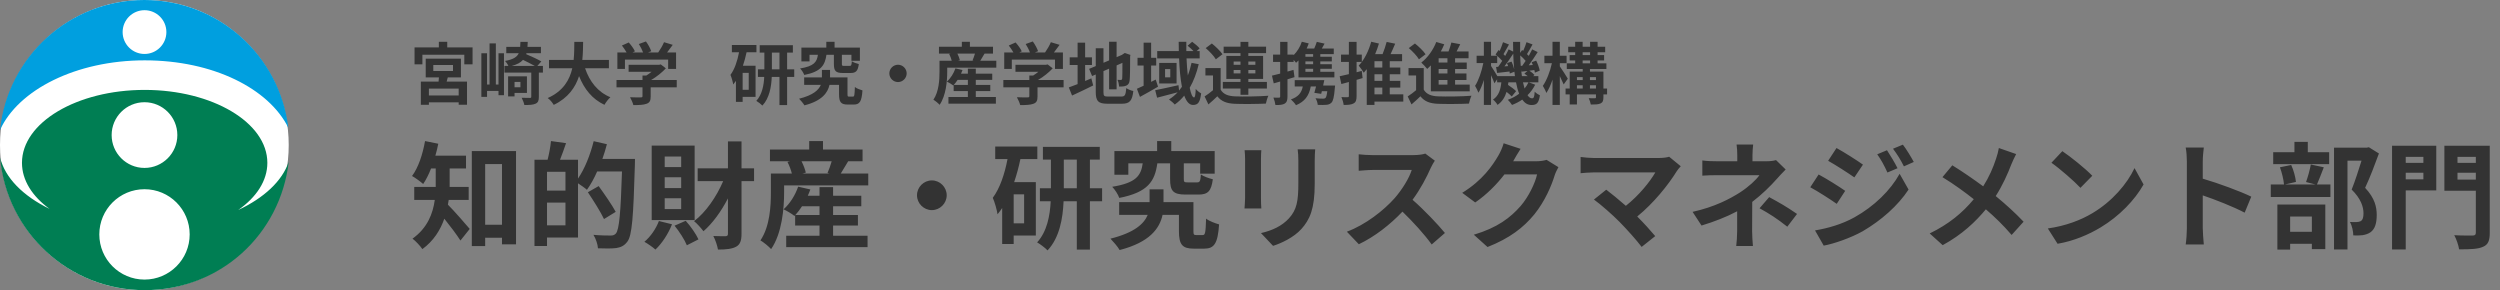
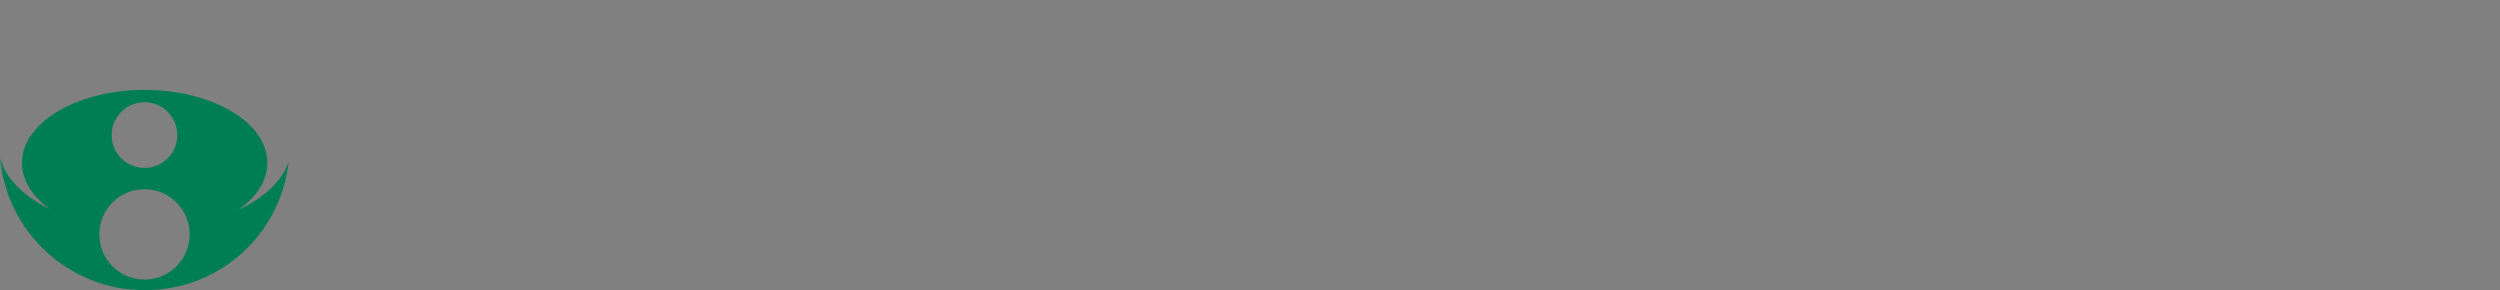
<svg xmlns="http://www.w3.org/2000/svg" width="517" height="60" viewBox="0 0 517 60" fill="none">
  <rect x="0" y="0" width="517" height="60" fill="#808080" stroke="none" />
  <g clip-path="url(#clip0_51_2381)">
-     <path d="M29.853 60C46.341 60 59.706 46.569 59.706 30C59.706 13.431 46.341 0 29.853 0C13.366 0 0 13.431 0 30C0 46.569 13.366 60 29.853 60Z" fill="white" />
-     <path d="M29.84 0C14.323 0 1.556 11.784 0 26.888C3.788 18.561 15.752 12.48 29.925 12.48C44.097 12.48 55.601 18.329 59.621 26.407C57.85 11.534 45.193 0 29.84 0ZM29.884 11.159C27.386 11.159 25.359 9.132 25.359 6.634C25.359 4.136 27.386 2.109 29.884 2.109C32.382 2.109 34.409 4.136 34.409 6.634C34.409 9.132 32.382 11.159 29.884 11.159Z" fill="#009FDF" />
    <path d="M49.275 43.419C53.025 40.792 55.288 37.389 55.288 33.673C55.288 25.346 43.927 18.593 29.915 18.593C15.903 18.593 4.543 25.346 4.543 33.673C4.543 37.287 6.682 40.6 10.245 43.197C4.788 40.536 1.031 36.792 0.018 32.557C1.314 47.927 14.2 60.001 29.908 60.001C45.617 60.001 57.997 48.395 59.707 33.455C58.369 37.441 54.585 40.935 49.275 43.423V43.419ZM29.881 21.139C33.635 21.139 36.675 24.183 36.675 27.933C36.675 31.683 33.632 34.727 29.881 34.727C26.131 34.727 23.087 31.683 23.087 27.933C23.087 24.183 26.131 21.139 29.881 21.139ZM29.881 57.817C24.721 57.817 20.537 53.633 20.537 48.473C20.537 43.313 24.721 39.13 29.881 39.13C35.041 39.13 39.225 43.313 39.225 48.473C39.225 53.633 35.041 57.817 29.881 57.817Z" fill="#007E53" />
  </g>
-   <path d="M94.856 19.744V18.316H88.697V19.744H94.856ZM89.606 13.444V14.676H93.68V13.444H89.606ZM92.603 16.006L92.365 16.874H96.579V21.662H94.856V21.158H88.697V21.676H87.031V16.874H90.698C90.727 16.594 90.754 16.286 90.769 16.006H88.038V12.128H95.319V16.006H92.603ZM92.49 9.804H97.727V13.304H96.019V11.316H87.353V13.304H85.728V9.804H90.754V8.642H92.49V9.804ZM103.089 17.476V11.022H104.223V19.688H103.089V18.806H100.723V20.038H99.546V11.022H100.723V17.476H101.241V8.978H102.543V17.476H103.089ZM107.625 16.944H106.407V18.05H107.625V16.944ZM108.969 19.212H106.407V19.94H105.077V15.782H108.969V19.212ZM105.805 13.64H110.607C109.949 13.276 109.011 12.8 108.157 12.38C107.667 12.94 106.925 13.346 105.805 13.64ZM112.273 13.64V15.012H111.433V20.038C111.433 20.808 111.279 21.214 110.733 21.452C110.201 21.69 109.459 21.718 108.437 21.718C108.367 21.284 108.087 20.64 107.877 20.22C108.605 20.248 109.347 20.248 109.585 20.248C109.795 20.248 109.865 20.192 109.865 20.01V15.012H104.321V13.64H105.133C104.993 13.29 104.685 12.842 104.447 12.604C106.113 12.296 106.897 11.82 107.275 11.008H104.699V9.692H107.569C107.597 9.384 107.611 9.034 107.625 8.656H109.137C109.123 9.02 109.109 9.37 109.081 9.692H111.867V11.008H108.871L108.815 11.204C109.865 11.652 111.223 12.268 111.951 12.702L111.111 13.64H112.273ZM125.923 14.116H120.995C121.919 16.846 123.613 19.044 126.231 20.108C125.811 20.458 125.265 21.2 124.999 21.676C122.465 20.486 120.841 18.442 119.749 15.74C118.993 18.078 117.481 20.262 114.513 21.69C114.247 21.228 113.757 20.626 113.267 20.276C116.473 18.848 117.803 16.524 118.349 14.116H113.533V12.394H118.629C118.769 11.078 118.755 9.804 118.769 8.656H120.589C120.575 9.804 120.561 11.092 120.421 12.394H125.923V14.116ZM129.241 12.324V14.256H127.673V10.854H129.577C129.325 10.392 128.947 9.846 128.611 9.412L130.025 8.782C130.515 9.328 131.075 10.07 131.299 10.616L130.795 10.854H132.993C132.797 10.308 132.447 9.636 132.111 9.104L133.581 8.572C134.029 9.174 134.491 10.028 134.673 10.588L134.001 10.854H136.115C136.577 10.196 137.053 9.384 137.319 8.726L139.125 9.272C138.747 9.804 138.327 10.364 137.949 10.854H139.811V14.256H138.173V12.324H129.241ZM139.951 16.538V18.064H134.561V19.926C134.561 20.794 134.379 21.228 133.693 21.466C133.035 21.704 132.167 21.732 130.977 21.732C130.865 21.256 130.543 20.556 130.291 20.108C131.187 20.15 132.223 20.15 132.503 20.136C132.797 20.136 132.867 20.08 132.867 19.884V18.064H127.491V16.538H132.867V15.614H133.665C134.029 15.39 134.407 15.124 134.743 14.844H129.997V13.402H136.283L136.647 13.318L137.697 14.13C136.899 14.984 135.807 15.88 134.659 16.538H139.951Z" fill="#333333" />
-   <path d="M154.837 18.568V15.068H153.577V18.568H154.837ZM156.433 10.812H154.389C154.193 11.75 153.941 12.702 153.633 13.598H156.251V20.038H153.577V21.06H152.191V16.72C152.009 16.986 151.827 17.238 151.631 17.476C151.575 17.028 151.281 15.964 151.057 15.488C151.911 14.34 152.485 12.646 152.835 10.812H151.351V9.3H156.433V10.812ZM159.625 14.34H161.193V10.882H159.625V14.34ZM164.245 14.34V15.908H162.775V21.732H161.193V15.908H159.597C159.513 17.966 159.107 20.304 157.665 21.83C157.385 21.536 156.783 21.074 156.405 20.864C157.609 19.562 157.959 17.616 158.043 15.908H156.741V14.34H158.071V10.882H157.105V9.342H163.965V10.882H162.775V14.34H164.245ZM172.449 11.33H170.909C170.601 13.486 169.803 14.816 166.317 15.502C166.177 15.082 165.771 14.466 165.463 14.158C168.361 13.682 168.935 12.814 169.145 11.33H167.409V12.702H165.729V9.846H170.881V8.642H172.589V9.846H177.825V12.576H176.075V11.33H174.101V13.206C174.101 13.584 174.157 13.626 174.577 13.626H175.697C176.033 13.626 176.103 13.5 176.159 12.674C176.467 12.898 177.153 13.15 177.601 13.248C177.419 14.704 176.985 15.096 175.879 15.096H174.311C172.785 15.096 172.449 14.634 172.449 13.234V11.33ZM175.613 19.982H176.383C176.677 19.982 176.733 19.744 176.789 17.994C177.125 18.288 177.909 18.568 178.357 18.694C178.203 21.004 177.769 21.62 176.565 21.62H175.305C173.933 21.62 173.513 21.144 173.513 19.506V17.546H171.539C171.189 19.17 169.999 20.85 166.359 21.788C166.121 21.368 165.603 20.78 165.253 20.416C168.165 19.688 169.313 18.61 169.747 17.546H166.303V16.006H169.971V14.466H171.651V16.006H175.263V19.492C175.263 19.926 175.319 19.982 175.613 19.982ZM185.707 13.388C186.687 13.388 187.499 14.2 187.499 15.18C187.499 16.16 186.687 16.972 185.707 16.972C184.727 16.972 183.915 16.16 183.915 15.18C183.915 14.2 184.727 13.388 185.707 13.388ZM197.243 17.56H200.155V16.51H198.041C197.789 16.902 197.509 17.266 197.243 17.56ZM201.793 18.834V20.066H205.951V21.438H196.137V20.066H200.155V18.834H197.215V17.588L197.131 17.672C196.823 17.42 196.193 17.042 195.815 16.874C196.585 16.202 197.229 15.166 197.579 14.144L199.049 14.48C198.965 14.732 198.853 14.984 198.741 15.236H200.155V14.2H201.793V15.236H205.195V16.51H201.793V17.56H204.789V18.834H201.793ZM201.625 11.078H197.985C198.223 11.54 198.419 12.072 198.503 12.45L198.083 12.562H201.373L201.121 12.492C201.303 12.086 201.485 11.554 201.625 11.078ZM202.717 12.562H206.035V13.99H195.885V14.83C195.885 16.79 195.633 19.758 194.317 21.676C194.065 21.382 193.365 20.808 193.029 20.626C194.177 18.918 194.289 16.482 194.289 14.816V12.562H196.823C196.711 12.128 196.515 11.596 196.291 11.162L196.599 11.078H194.177V9.664H198.909V8.642H200.575V9.664H205.349V11.078H203.613C203.291 11.61 202.983 12.142 202.717 12.562ZM209.241 12.324V14.256H207.673V10.854H209.577C209.325 10.392 208.947 9.846 208.611 9.412L210.025 8.782C210.515 9.328 211.075 10.07 211.299 10.616L210.795 10.854H212.993C212.797 10.308 212.447 9.636 212.111 9.104L213.581 8.572C214.029 9.174 214.491 10.028 214.673 10.588L214.001 10.854H216.115C216.577 10.196 217.053 9.384 217.319 8.726L219.125 9.272C218.747 9.804 218.327 10.364 217.949 10.854H219.811V14.256H218.173V12.324H209.241ZM219.951 16.538V18.064H214.561V19.926C214.561 20.794 214.379 21.228 213.693 21.466C213.035 21.704 212.167 21.732 210.977 21.732C210.865 21.256 210.543 20.556 210.291 20.108C211.187 20.15 212.223 20.15 212.503 20.136C212.797 20.136 212.867 20.08 212.867 19.884V18.064H207.491V16.538H212.867V15.614H213.665C214.029 15.39 214.407 15.124 214.743 14.844H209.997V13.402H216.283L216.647 13.318L217.697 14.13C216.899 14.984 215.807 15.88 214.659 16.538H219.951ZM224.403 13.444V16.748C224.837 16.566 225.271 16.384 225.691 16.202L226.069 17.672C224.585 18.414 222.989 19.17 221.701 19.758L221.029 18.078C221.533 17.896 222.149 17.658 222.849 17.392V13.444H221.211V11.862H222.849V8.824H224.403V11.862H225.817V13.444H224.403ZM229.177 19.968H231.879C232.649 19.968 232.789 19.646 232.915 18.218C233.265 18.47 233.909 18.736 234.371 18.82C234.147 20.78 233.657 21.452 232.019 21.452H229.037C227.147 21.452 226.601 20.934 226.601 19.002V15.404L225.845 15.726L225.229 14.242L226.601 13.668V9.986H228.197V12.982L229.359 12.492V8.628H230.913V11.82L232.019 11.344L232.313 11.148L232.607 10.952L233.769 11.358L233.713 11.638C233.713 14.298 233.685 15.978 233.615 16.552C233.573 17.196 233.321 17.532 232.901 17.714C232.495 17.896 231.893 17.91 231.445 17.91C231.403 17.476 231.277 16.86 231.095 16.51C231.333 16.538 231.641 16.538 231.767 16.538C231.935 16.538 232.019 16.482 232.075 16.23C232.103 16.006 232.117 14.984 232.117 12.996L230.913 13.528V18.47H229.359V14.2L228.197 14.704V19.03C228.197 19.842 228.323 19.968 229.177 19.968ZM239.005 16.454L239.481 17.924C238.249 18.652 236.891 19.422 235.743 20.038L235.113 18.358C235.505 18.19 235.981 17.966 236.499 17.728V13.556H235.239V11.96H236.499V8.824H238.053V11.96H239.103V13.556H238.053V16.93L239.005 16.454ZM246.411 12.996L247.895 13.276C247.461 15.11 246.845 16.748 246.033 18.148C246.271 19.394 246.593 20.15 246.929 20.15C247.125 20.15 247.237 19.632 247.279 18.386C247.587 18.778 248.049 19.128 248.399 19.31C248.161 21.172 247.755 21.704 246.705 21.704C245.921 21.704 245.333 20.962 244.899 19.772C244.325 20.486 243.667 21.102 242.939 21.62C242.715 21.34 242.099 20.808 241.749 20.57C242.421 20.15 243.009 19.646 243.541 19.086C242.057 19.478 240.489 19.898 239.285 20.206L238.893 18.652C240.111 18.428 241.945 18.008 243.709 17.616L243.835 18.722C244.045 18.47 244.241 18.218 244.423 17.952C244.101 16.286 243.919 14.242 243.835 12.072H239.313V10.56H243.779C243.765 9.916 243.751 9.286 243.751 8.642H245.333C245.319 9.286 245.319 9.916 245.333 10.56H246.817C246.467 10.196 246.005 9.776 245.599 9.454L246.537 8.642C247.083 9.034 247.755 9.594 248.077 10L247.475 10.56H248.091V12.072H245.375C245.431 13.346 245.515 14.536 245.641 15.6C245.963 14.788 246.201 13.934 246.411 12.996ZM242.015 15.992V14.284H240.937V15.992H242.015ZM239.719 13.01H243.317V17.266H239.719V13.01ZM255.119 15.18H256.533V14.48H255.119V15.18ZM255.119 12.73V13.402H256.533V12.73H255.119ZM259.613 12.73H258.157V13.402H259.613V12.73ZM259.613 15.18V14.48H258.157V15.18H259.613ZM256.533 19.604V18.302H252.879V16.944H256.533V16.328H253.607V11.568H256.533V10.994H253.047V9.65H256.533V8.656H258.157V9.65H261.825V10.994H258.157V11.568H261.209V16.328H258.157V16.944H261.993V18.302H258.157V19.604H256.533ZM252.809 11.218L251.437 12.268C251.045 11.582 250.121 10.616 249.337 9.944L250.611 8.992C251.395 9.622 252.361 10.546 252.809 11.218ZM252.431 14.074V18.54C252.977 19.478 253.957 19.87 255.385 19.926C257.065 19.996 260.369 19.954 262.301 19.8C262.105 20.192 261.867 20.962 261.783 21.424C260.047 21.508 257.079 21.536 255.371 21.466C253.705 21.396 252.585 20.99 251.745 19.912C251.185 20.458 250.611 20.99 249.897 21.592L249.113 19.94C249.659 19.59 250.289 19.128 250.849 18.652V15.6H249.281V14.074H252.431ZM271.555 11.736V11.19H269.959V11.736H271.555ZM271.555 13.276V12.702H269.959V13.276H271.555ZM271.555 14.844V14.228H269.959V14.844H271.555ZM267.495 14.452L267.705 15.95C267.229 16.104 266.739 16.258 266.249 16.398V19.954C266.249 20.724 266.123 21.144 265.703 21.41C265.269 21.676 264.681 21.732 263.757 21.718C263.715 21.312 263.533 20.626 263.337 20.178C263.841 20.206 264.331 20.206 264.499 20.192C264.667 20.192 264.737 20.136 264.737 19.954V16.86C264.275 17 263.827 17.126 263.407 17.238L263.043 15.642C263.519 15.53 264.107 15.39 264.737 15.222V12.814H263.267V11.288H264.737V8.656H266.249V11.288H267.523V11.4C268.265 10.658 268.881 9.678 269.217 8.628L270.645 8.978C270.519 9.342 270.379 9.692 270.211 10.042H271.779C271.989 9.58 272.185 9.062 272.311 8.656L273.921 9.02C273.725 9.37 273.529 9.72 273.347 10.042H275.825V11.19H273.039V11.736H275.419V12.702H273.039V13.276H275.419V14.228H273.039V14.844H275.951V16.006H268.531V12.506C268.363 12.674 268.195 12.842 268.027 12.982C267.915 12.828 267.719 12.604 267.523 12.38V12.814H266.249V14.802L267.495 14.452ZM273.627 17.686H276.091C276.091 17.686 276.077 18.064 276.035 18.274C275.895 20.038 275.699 20.878 275.335 21.242C275.027 21.536 274.705 21.648 274.257 21.676C273.879 21.718 273.193 21.718 272.507 21.69C272.479 21.256 272.297 20.696 272.045 20.318C272.689 20.388 273.319 20.402 273.599 20.402C273.823 20.402 273.977 20.374 274.089 20.276C274.257 20.122 274.383 19.702 274.481 18.862H273.361C273.319 19.058 273.263 19.24 273.221 19.408L271.807 19.198C271.919 18.82 272.045 18.358 272.157 17.882H271.065C270.701 19.856 269.777 21.018 268.013 21.76C267.831 21.438 267.285 20.836 266.963 20.556C268.405 20.066 269.161 19.24 269.413 17.882H267.747V16.566H273.865C273.795 16.93 273.711 17.308 273.627 17.686ZM281.607 14.662L281.789 16.146C281.383 16.272 280.963 16.384 280.543 16.51V19.842C280.543 20.668 280.403 21.116 279.955 21.368C279.493 21.648 278.835 21.704 277.869 21.704C277.827 21.256 277.617 20.542 277.407 20.08C277.953 20.108 278.527 20.108 278.709 20.094C278.877 20.094 278.947 20.038 278.947 19.828V16.958L277.393 17.378L277.043 15.768C277.575 15.656 278.233 15.502 278.947 15.334V12.814H277.323V11.288H278.947V8.656H280.543V11.288H281.621V12.814H280.543V14.942L281.607 14.662ZM284.239 18.12V19.506H285.863V18.12H284.239ZM285.863 13.962V12.66H284.239V13.962H285.863ZM285.863 16.72V15.362H284.239V16.72H285.863ZM290.203 19.506V21.018H284.239V21.704H282.643V14.298C282.447 14.564 282.237 14.816 282.027 15.04C281.817 14.676 281.299 13.92 280.977 13.57C282.125 12.408 283.049 10.532 283.567 8.628L285.163 9.006C284.953 9.748 284.687 10.476 284.379 11.19H285.919C286.241 10.378 286.563 9.426 286.759 8.67L288.523 9.034C288.215 9.762 287.893 10.518 287.571 11.19H289.951V12.66H287.403V13.962H289.587V15.362H287.403V16.72H289.587V18.12H287.403V19.506H290.203ZM299.331 12.926V12.044H297.511V12.926H299.331ZM299.331 15.194V14.27H297.511V15.194H299.331ZM299.331 17.49V16.538H297.511V17.49H299.331ZM295.901 18.89V13.528C295.649 13.794 295.397 14.032 295.145 14.256C294.893 13.92 294.277 13.248 293.927 12.94C295.215 11.96 296.377 10.35 297.021 8.684L298.673 9.16C298.463 9.664 298.225 10.154 297.959 10.644H299.555C299.793 10.028 300.003 9.342 300.143 8.796L301.977 9.146C301.725 9.65 301.473 10.168 301.221 10.644H303.699V12.044H300.913V12.926H303.321V14.27H300.913V15.194H303.265V16.538H300.913V17.49H303.937V18.89H295.901ZM294.809 11.218L293.437 12.268C293.045 11.582 292.121 10.616 291.337 9.944L292.611 8.992C293.395 9.622 294.361 10.546 294.809 11.218ZM294.431 14.074V18.54C294.977 19.478 295.957 19.87 297.385 19.926C299.065 19.996 302.369 19.954 304.301 19.8C304.105 20.192 303.867 20.962 303.783 21.424C302.047 21.508 299.079 21.536 297.371 21.466C295.705 21.396 294.585 20.99 293.745 19.912C293.185 20.458 292.611 20.99 291.897 21.592L291.113 19.94C291.659 19.59 292.289 19.128 292.849 18.652V15.6H291.281V14.074H294.431ZM316.089 17.028H314.955C315.053 17.49 315.165 17.924 315.277 18.302C315.599 17.91 315.879 17.49 316.089 17.028ZM309.649 15.74H313.289C313.261 15.446 313.219 15.138 313.177 14.83L312.225 15.208C312.211 15.082 312.197 14.942 312.169 14.788C311.259 14.886 310.391 14.998 309.607 15.082L309.383 13.85L309.817 13.822C310.083 13.458 310.377 13.038 310.657 12.59C310.391 12.268 309.999 11.876 309.621 11.554V13.038H308.347V13.64C308.641 14.074 309.313 15.152 309.649 15.74ZM311.651 13.038L312.589 12.744C312.813 13.22 313.023 13.822 313.135 14.312C313.037 13.29 312.967 12.212 312.939 11.092C312.379 11.96 311.721 12.94 311.119 13.724L311.875 13.668C311.805 13.444 311.735 13.234 311.651 13.038ZM314.493 13.626L314.801 13.598C315.025 13.304 315.263 12.954 315.501 12.59C315.207 12.226 314.787 11.806 314.381 11.456C314.395 12.212 314.437 12.926 314.493 13.626ZM314.731 15.74H315.921C315.711 15.558 315.473 15.376 315.249 15.222L315.879 14.676C315.445 14.718 315.039 14.774 314.647 14.816L314.563 14.424C314.605 14.886 314.661 15.32 314.731 15.74ZM316.173 17.028L317.475 17.518C317.069 18.33 316.537 19.058 315.893 19.688C316.173 20.108 316.481 20.332 316.831 20.332C317.181 20.332 317.307 20.066 317.377 18.96C317.685 19.282 318.133 19.562 318.455 19.716C318.203 21.298 317.811 21.718 316.719 21.718C315.935 21.718 315.305 21.312 314.801 20.598C314.157 21.046 313.443 21.41 312.687 21.704C312.505 21.396 312.099 20.906 311.819 20.64C312.701 20.318 313.485 19.898 314.157 19.38C313.891 18.708 313.681 17.924 313.513 17.028H311.931C311.917 17.21 311.889 17.392 311.861 17.56C312.477 17.966 313.163 18.47 313.527 18.848L312.631 19.954C312.393 19.688 311.987 19.338 311.553 19.002C311.231 20.066 310.685 21.004 309.691 21.69C309.509 21.354 309.089 20.836 308.753 20.598C309.985 19.772 310.335 18.442 310.475 17.028H309.607V16.398L309.047 17.224C308.907 16.804 308.627 16.16 308.347 15.544V21.704H306.863V16.538C306.541 17.56 306.163 18.498 305.743 19.17C305.589 18.736 305.267 18.134 305.043 17.756C305.771 16.65 306.429 14.704 306.751 13.038H305.365V11.526H306.863V8.642H308.347V11.526H309.593C309.495 11.428 309.383 11.344 309.285 11.26L309.901 10.35L310.139 10.532C310.391 9.944 310.671 9.244 310.825 8.726L312.057 9.202C311.665 9.874 311.259 10.644 310.923 11.204C311.049 11.33 311.175 11.456 311.273 11.568C311.553 11.092 311.791 10.63 311.987 10.21L312.925 10.672C312.911 10.014 312.897 9.342 312.897 8.656H314.367C314.353 9.44 314.353 10.196 314.367 10.938L314.773 10.35L314.997 10.518C315.263 9.944 315.529 9.244 315.683 8.726L316.929 9.188C316.537 9.888 316.131 10.644 315.781 11.19C315.907 11.316 316.033 11.442 316.145 11.554C316.411 11.092 316.663 10.616 316.859 10.21L317.993 10.77C317.433 11.652 316.761 12.674 316.145 13.5L316.985 13.444C316.915 13.248 316.831 13.052 316.747 12.87L317.685 12.534C318.007 13.192 318.329 14.06 318.413 14.606L317.419 15.026C317.391 14.872 317.363 14.676 317.307 14.48L316.271 14.62C316.677 14.886 317.111 15.236 317.335 15.502L317.069 15.74H318.133V17.028H316.173ZM324.223 16.272L323.369 17.462C323.187 17.028 322.879 16.37 322.571 15.74V21.704H321.059V16.468C320.695 17.546 320.261 18.526 319.785 19.226C319.631 18.764 319.295 18.134 319.057 17.756C319.841 16.664 320.583 14.718 320.933 13.066H319.379V11.526H321.059V8.642H322.571V11.526H323.971V13.066H322.571V13.724C322.963 14.27 323.999 15.88 324.223 16.272ZM328.801 18.302H330.047V17.63H328.801V18.302ZM326.113 17.63V18.302H327.303V17.63H326.113ZM327.303 15.95H326.113V16.552H327.303V15.95ZM330.047 15.95H328.801V16.552H330.047V15.95ZM327.289 12.506V13.094H328.829V12.506H327.289ZM327.289 10.812V11.386H328.829V10.812H327.289ZM332.343 18.302V19.52H331.587V20.122C331.587 20.822 331.447 21.172 330.985 21.396C330.523 21.606 329.865 21.62 328.983 21.62C328.913 21.228 328.731 20.682 328.549 20.304C329.067 20.332 329.641 20.318 329.809 20.318C329.991 20.318 330.047 20.276 330.047 20.108V19.52H326.113V21.606H324.615V19.52H323.761V18.302H324.615V14.802H327.303V14.27H324.013V13.094H325.749V12.506H324.601V11.386H325.749V10.812H324.307V9.664H325.749V8.642H327.289V9.664H328.829V8.642H330.383V9.664H331.951V10.812H330.383V11.386H331.727V12.506H330.383V13.094H332.203V14.27H328.801V14.802H331.587V18.302H332.343Z" fill="#333333" />
-   <path d="M96.922 41.34H92.794C92.746 41.676 92.698 42.012 92.626 42.324C93.874 43.548 96.466 46.548 97.138 47.34L95.219 49.74C94.427 48.492 93.058 46.692 91.882 45.228C91.067 47.58 89.65 49.836 87.347 51.516C86.963 50.916 85.906 49.788 85.306 49.356C88.427 47.124 89.531 44.124 89.915 41.34H85.666V38.652H90.106V38.052V34.836H89.147C88.666 36.06 88.115 37.164 87.514 38.052C86.987 37.572 85.859 36.756 85.21 36.396C86.507 34.668 87.418 31.908 87.898 29.172L90.635 29.724C90.466 30.564 90.275 31.38 90.034 32.196H96.371V34.836H92.987V38.076V38.652H96.922V41.34ZM100.331 46.476H103.811V33.924H100.331V46.476ZM97.57 31.236H106.715V50.532H103.811V49.164H100.331V50.892H97.57V31.236ZM113.123 46.596H116.939V41.892H113.123V46.596ZM116.939 39.42V35.532H113.123V39.42H116.939ZM124.571 32.868H131.315C131.315 32.868 131.315 33.828 131.291 34.164C130.979 44.892 130.715 48.708 129.731 49.98C129.059 50.868 128.387 51.132 127.427 51.3C126.515 51.42 125.075 51.396 123.659 51.348C123.611 50.556 123.227 49.356 122.723 48.564C124.259 48.708 125.675 48.708 126.299 48.708C126.779 48.708 127.043 48.612 127.355 48.3C128.051 47.532 128.363 43.932 128.627 35.46H123.491C122.867 36.9 122.123 38.22 121.379 39.252C120.995 38.892 120.179 38.34 119.531 37.908V49.116H113.123V50.868H110.531V33.036H113.243C113.555 31.836 113.843 30.3 113.939 29.172L117.059 29.604C116.651 30.804 116.219 32.004 115.811 33.036H119.531V36.924C120.923 34.908 122.075 32.004 122.771 29.196L125.507 29.82C125.243 30.852 124.931 31.86 124.571 32.868ZM127.331 43.812L124.907 45.3C124.235 43.86 122.747 41.508 121.571 39.756L123.803 38.484C125.003 40.14 126.587 42.42 127.331 43.812ZM140.867 34.548V32.364H137.459V34.548H140.867ZM140.867 38.892V36.66H137.459V38.892H140.867ZM140.867 43.236V41.004H137.459V43.236H140.867ZM143.651 30.108V45.516H134.771V30.108H143.651ZM136.259 45.708L138.971 46.38C138.203 48.372 136.859 50.388 135.539 51.612C135.035 51.132 133.907 50.364 133.259 50.004C134.531 48.948 135.659 47.316 136.259 45.708ZM139.499 46.668L141.803 45.66C142.859 46.836 143.939 48.396 144.443 49.5L142.043 50.724C141.587 49.596 140.507 47.916 139.499 46.668ZM155.939 34.812V37.452H153.347V48.348C153.347 49.788 153.059 50.556 152.243 51.012C151.403 51.468 150.227 51.612 148.475 51.612C148.355 50.82 147.923 49.572 147.515 48.804C148.619 48.852 149.675 48.852 150.035 48.852C150.395 48.828 150.539 48.708 150.539 48.348V41.028C149.123 43.764 147.371 46.164 145.475 47.82C144.995 47.172 144.131 46.212 143.531 45.732C145.931 43.932 148.163 40.716 149.555 37.452H144.275V34.812H150.539V29.244H153.347V34.812H155.939ZM164.483 44.46H169.475V42.66H165.851C165.419 43.332 164.939 43.956 164.483 44.46ZM172.283 46.644V48.756H179.411V51.108H162.587V48.756H169.475V46.644H164.435V44.508L164.291 44.652C163.763 44.22 162.683 43.572 162.035 43.284C163.355 42.132 164.459 40.356 165.059 38.604L167.579 39.18C167.435 39.612 167.243 40.044 167.051 40.476H169.475V38.7H172.283V40.476H178.115V42.66H172.283V44.46H177.419V46.644H172.283ZM171.995 33.348H165.755C166.163 34.14 166.499 35.052 166.643 35.7L165.923 35.892H171.563L171.131 35.772C171.443 35.076 171.755 34.164 171.995 33.348ZM173.867 35.892H179.555V38.34H162.155V39.78C162.155 43.14 161.723 48.228 159.467 51.516C159.035 51.012 157.835 50.028 157.259 49.716C159.227 46.788 159.419 42.612 159.419 39.756V35.892H163.763C163.571 35.148 163.235 34.236 162.851 33.492L163.379 33.348H159.227V30.924H167.339V29.172H170.195V30.924H178.379V33.348H175.403C174.851 34.26 174.323 35.172 173.867 35.892ZM192.707 37.308C194.387 37.308 195.779 38.7 195.779 40.38C195.779 42.06 194.387 43.452 192.707 43.452C191.027 43.452 189.635 42.06 189.635 40.38C189.635 38.7 191.027 37.308 192.707 37.308ZM211.787 46.188V40.188H209.627V46.188H211.787ZM214.523 32.892H211.019C210.683 34.5 210.251 36.132 209.723 37.668H214.211V48.708H209.627V50.46H207.251V43.02C206.939 43.476 206.627 43.908 206.291 44.316C206.195 43.548 205.691 41.724 205.307 40.908C206.771 38.94 207.755 36.036 208.355 32.892H205.811V30.3H214.523V32.892ZM219.995 38.94H222.683V33.012H219.995V38.94ZM227.915 38.94V41.628H225.395V51.612H222.683V41.628H219.947C219.803 45.156 219.107 49.164 216.635 51.78C216.155 51.276 215.123 50.484 214.475 50.124C216.539 47.892 217.139 44.556 217.283 41.628H215.051V38.94H217.331V33.012H215.675V30.372H227.435V33.012H225.395V38.94H227.915ZM241.979 33.78H239.339C238.811 37.476 237.443 39.756 231.467 40.932C231.227 40.212 230.531 39.156 230.003 38.628C234.971 37.812 235.955 36.324 236.315 33.78H233.339V36.132H230.459V31.236H239.291V29.172H242.219V31.236H251.195V35.916H248.195V33.78H244.811V36.996C244.811 37.644 244.907 37.716 245.627 37.716H247.547C248.123 37.716 248.243 37.5 248.339 36.084C248.867 36.468 250.043 36.9 250.811 37.068C250.499 39.564 249.755 40.236 247.859 40.236H245.171C242.555 40.236 241.979 39.444 241.979 37.044V33.78ZM247.403 48.612H248.723C249.227 48.612 249.323 48.204 249.419 45.204C249.995 45.708 251.339 46.188 252.107 46.404C251.843 50.364 251.099 51.42 249.035 51.42H246.875C244.523 51.42 243.803 50.604 243.803 47.796V44.436H240.419C239.819 47.22 237.779 50.1 231.539 51.708C231.131 50.988 230.243 49.98 229.643 49.356C234.635 48.108 236.603 46.26 237.347 44.436H231.443V41.796H237.731V39.156H240.611V41.796H246.803V47.772C246.803 48.516 246.899 48.612 247.403 48.612ZM271.979 30.876C271.931 31.548 271.883 32.316 271.883 33.276V38.028C271.883 43.188 270.875 45.42 269.099 47.388C267.515 49.116 265.019 50.292 263.267 50.844L260.771 48.204C263.147 47.652 265.091 46.74 266.531 45.18C268.187 43.38 268.499 41.58 268.499 37.836V33.276C268.499 32.316 268.451 31.548 268.355 30.876H271.979ZM260.843 31.068C260.795 31.62 260.771 32.148 260.771 32.916V41.028C260.771 41.628 260.795 42.564 260.843 43.116H257.363C257.387 42.66 257.483 41.724 257.483 41.004V32.916C257.483 32.46 257.459 31.62 257.387 31.068H260.843ZM296.723 33.228C296.531 33.492 296.099 34.236 295.883 34.716C295.067 36.588 293.723 39.156 292.115 41.316C294.491 43.38 297.395 46.452 298.811 48.18L296.075 50.556C294.515 48.396 292.283 45.948 290.027 43.764C287.483 46.452 284.291 48.948 281.003 50.508L278.531 47.916C282.395 46.476 286.115 43.548 288.371 41.028C289.955 39.228 291.419 36.852 291.947 35.148H283.811C282.803 35.148 281.483 35.292 280.979 35.316V31.908C281.627 32.004 283.091 32.076 283.811 32.076H292.283C293.315 32.076 294.275 31.932 294.755 31.764L296.723 33.228ZM314.459 30.78C313.907 31.62 313.283 32.7 312.995 33.228C312.971 33.276 312.947 33.3 312.923 33.348H317.747C318.491 33.348 319.283 33.228 319.835 33.06L322.283 34.572C322.019 35.028 321.683 35.7 321.491 36.3C320.843 38.436 319.475 41.628 317.315 44.316C315.035 47.1 312.131 49.308 307.619 51.084L304.787 48.54C309.707 47.076 312.371 44.988 314.459 42.612C316.091 40.74 317.483 37.86 317.867 36.06H311.123C309.515 38.148 307.427 40.26 305.075 41.868L302.387 39.876C306.587 37.308 308.675 34.212 309.875 32.148C310.235 31.548 310.739 30.444 310.955 29.628L314.459 30.78ZM347.579 34.38C347.243 34.764 346.955 35.076 346.763 35.388C345.035 38.196 341.963 42.036 338.579 44.772C339.947 46.14 341.363 47.7 342.299 48.828L339.491 51.06C338.483 49.716 336.467 47.46 334.907 45.876C333.515 44.46 331.067 42.3 329.627 41.268L332.171 39.228C333.131 39.948 334.715 41.244 336.227 42.564C338.939 40.404 341.195 37.62 342.323 35.652H329.627C328.667 35.652 327.371 35.772 326.867 35.82V32.46C327.491 32.556 328.811 32.676 329.627 32.676H342.947C343.859 32.676 344.675 32.58 345.179 32.412L347.579 34.38ZM362.555 29.892C362.483 30.468 362.411 31.356 362.411 32.1V33.348H365.291C366.035 33.348 366.707 33.276 367.283 33.108L369.275 35.052C368.651 35.652 367.931 36.468 367.403 37.044C366.179 38.436 364.355 40.236 362.363 41.748C362.363 43.668 362.339 46.284 362.339 47.796C362.339 48.756 362.435 50.124 362.507 50.868H359.051C359.147 50.196 359.243 48.756 359.243 47.796V43.692C357.035 44.868 354.467 45.852 351.875 46.644L350.027 43.812C354.659 42.78 357.731 41.124 359.819 39.804C361.667 38.604 363.155 37.212 363.851 36.228H355.163C354.299 36.228 352.787 36.252 352.043 36.324V33.18C352.955 33.324 354.275 33.348 355.115 33.348H359.267V32.1C359.267 31.356 359.219 30.492 359.123 29.892H362.555ZM369.611 46.884C367.523 45.228 365.963 44.22 363.875 43.068L365.867 40.764C368.075 41.964 369.323 42.66 371.627 44.244L369.611 46.884ZM390.227 31.068C390.899 32.076 391.859 33.684 392.411 34.788L390.323 35.676C389.627 34.164 389.075 33.132 388.211 31.908L390.227 31.068ZM393.515 29.916C394.259 30.876 395.195 32.436 395.771 33.492L393.731 34.404C392.963 32.892 392.363 31.956 391.475 30.756L393.515 29.916ZM379.787 30.612C381.371 31.476 384.011 33.156 385.259 34.044L383.483 36.684C382.139 35.748 379.643 34.14 378.059 33.252L379.787 30.612ZM375.347 47.652C378.035 47.196 380.915 46.38 383.507 44.94C387.587 42.66 390.947 39.372 392.843 35.94L394.691 39.204C392.483 42.54 389.075 45.564 385.163 47.844C382.715 49.212 379.259 50.412 377.147 50.796L375.347 47.652ZM376.091 36.084C377.723 36.948 380.363 38.604 381.587 39.468L379.835 42.156C378.467 41.196 375.971 39.588 374.363 38.724L376.091 36.084ZM416.939 31.86C416.627 32.412 416.171 33.468 415.931 34.02C415.211 35.916 414.131 38.34 412.715 40.548C414.827 42.276 416.843 44.124 418.475 45.852L416.003 48.588C414.323 46.62 412.595 44.94 410.675 43.284C408.563 45.828 405.803 48.492 401.747 50.7L399.059 48.276C402.971 46.38 405.803 44.052 408.179 41.196C406.451 39.828 404.147 38.124 401.699 36.636L403.739 34.188C405.659 35.364 408.179 37.092 410.123 38.532C411.347 36.612 412.163 34.716 412.787 32.82C413.003 32.196 413.267 31.236 413.363 30.612L416.939 31.86ZM426.491 31.26C428.171 32.388 431.291 34.884 432.683 36.348L430.235 38.844C428.987 37.5 425.987 34.884 424.235 33.66L426.491 31.26ZM423.491 47.244C427.235 46.716 430.355 45.492 432.683 44.1C436.787 41.676 439.907 38.004 441.419 34.764L443.291 38.148C441.467 41.388 438.275 44.7 434.411 47.028C431.987 48.492 428.891 49.836 425.507 50.412L423.491 47.244ZM452.243 47.196V33.396C452.243 32.556 452.171 31.356 452.003 30.516H455.747C455.651 31.356 455.531 32.412 455.531 33.396V36.948C458.747 37.884 463.355 39.588 465.563 40.668L464.195 43.98C461.723 42.684 458.123 41.292 455.531 40.404V47.196C455.531 47.892 455.651 49.572 455.747 50.556H452.003C452.147 49.596 452.243 48.156 452.243 47.196ZM481.667 31.476V33.948H470.099V31.476H474.491V29.34H477.251V31.476H481.667ZM478.091 44.772H473.603V47.94H478.091V44.772ZM470.963 51.612V42.3H480.875V51.516H478.091V50.412H473.603V51.612H470.963ZM477.875 34.02L480.563 34.596C480.059 35.916 479.555 37.212 479.147 38.148H481.931V40.74H469.595V38.148H472.331C472.259 37.188 471.899 35.7 471.491 34.596L473.819 34.116C474.323 35.196 474.707 36.636 474.803 37.62L472.547 38.148H478.835L476.891 37.644C477.251 36.636 477.683 35.124 477.875 34.02ZM489.875 30.444L491.963 31.74C491.123 34.044 490.067 36.804 489.107 38.844C491.147 41.004 491.507 42.876 491.507 44.46C491.507 46.212 491.123 47.388 490.211 48.036C489.755 48.348 489.179 48.54 488.579 48.636C488.027 48.708 487.331 48.708 486.659 48.684C486.659 47.916 486.419 46.692 485.963 45.9C486.491 45.924 486.947 45.948 487.307 45.924C487.643 45.924 487.955 45.852 488.195 45.732C488.627 45.468 488.771 44.916 488.771 44.1C488.771 42.804 488.243 41.076 486.323 39.204C487.019 37.5 487.787 35.052 488.363 33.228H485.459V51.588H482.675V30.54H489.443L489.875 30.444ZM501.155 32.436H497.507V33.684H501.155V32.436ZM497.507 37.092H501.155V35.724H497.507V37.092ZM503.819 30.132V39.372H497.507V51.588H494.675V30.132H503.819ZM508.211 37.14H512.003V35.724H508.211V37.14ZM512.003 32.436H508.211V33.684H512.003V32.436ZM514.883 30.132V48.132C514.883 49.764 514.547 50.604 513.491 51.036C512.459 51.516 510.875 51.564 508.547 51.564C508.427 50.748 507.971 49.404 507.539 48.636C509.051 48.732 510.827 48.708 511.331 48.708C511.835 48.708 512.003 48.54 512.003 48.084V39.444H505.499V30.132H514.883Z" fill="#333333" />
  <defs>
    <clipPath id="clip0_51_2381">
      <rect width="59.706" height="60" fill="white" />
    </clipPath>
  </defs>
</svg>